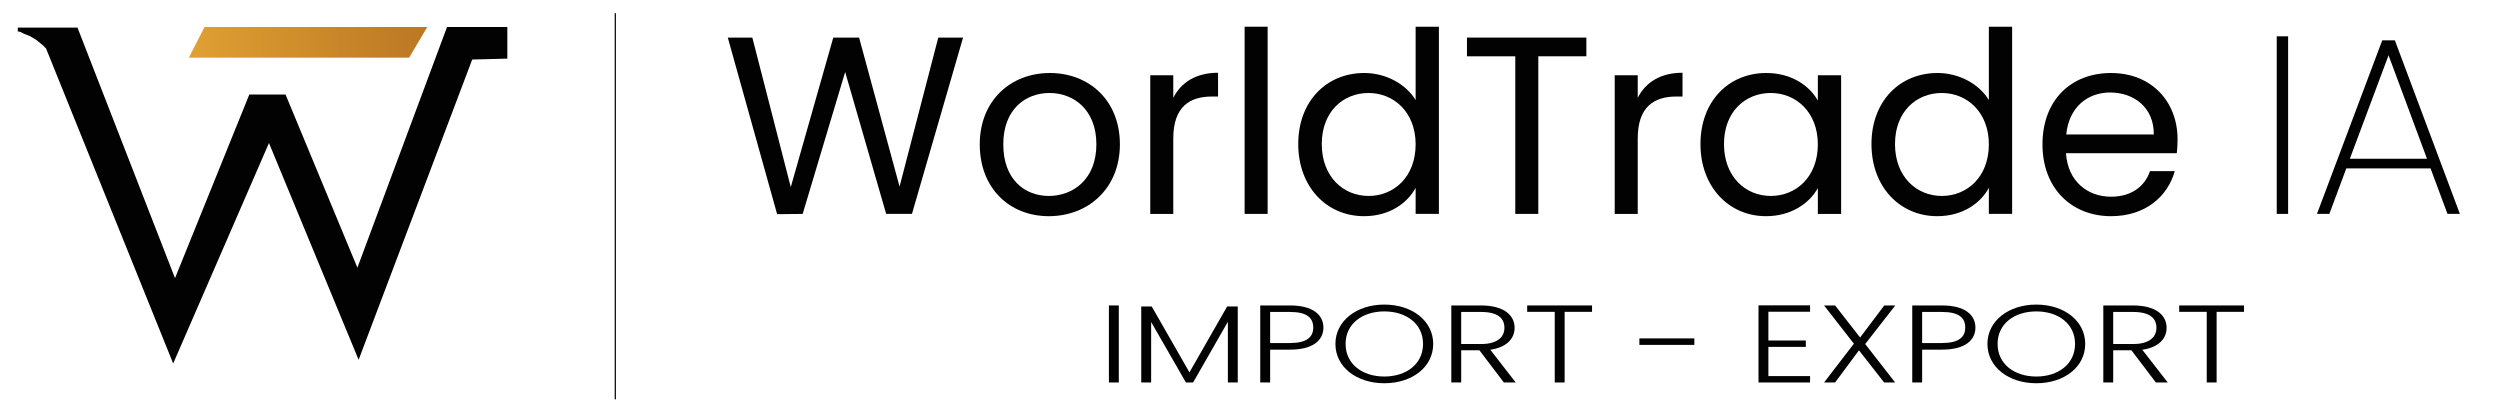
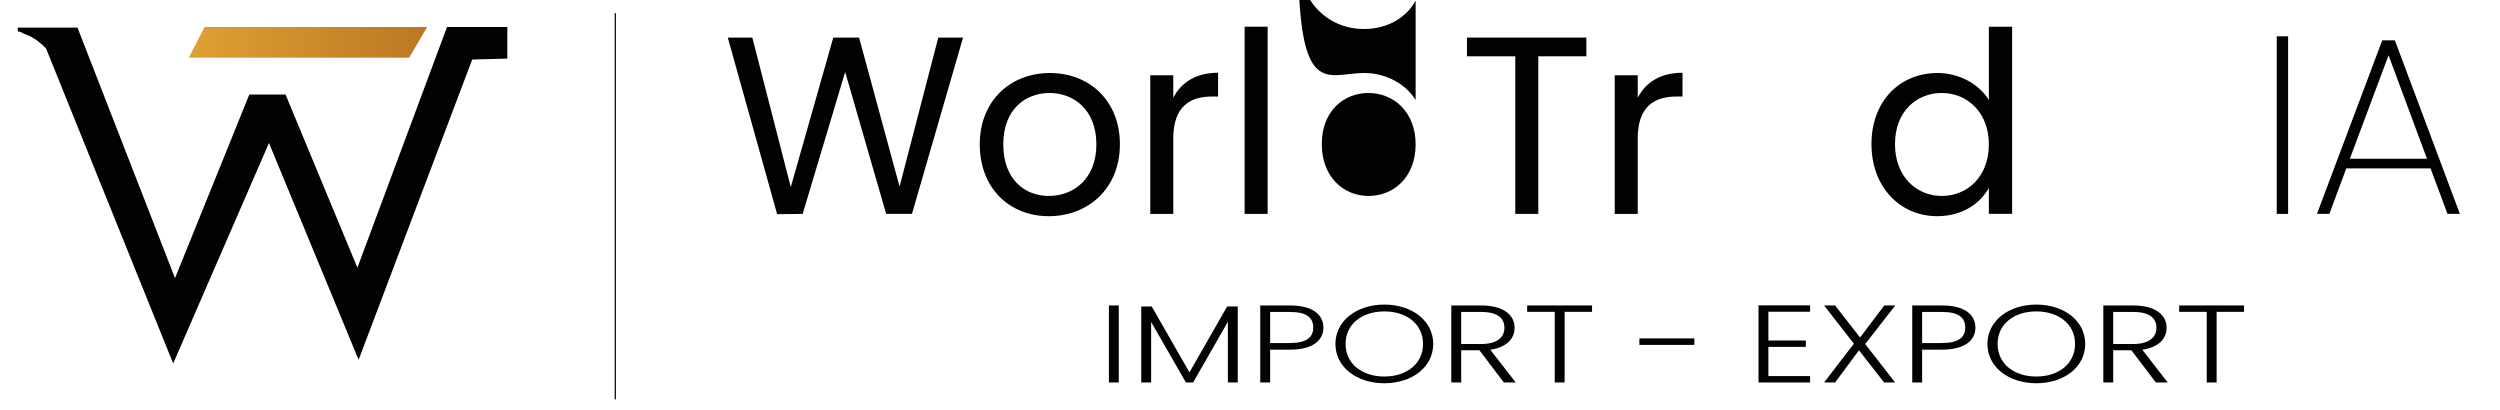
<svg xmlns="http://www.w3.org/2000/svg" version="1.1" id="Calque_1" x="0px" y="0px" viewBox="0 0 2034.38 333.96" style="enable-background:new 0 0 2034.38 333.96;" xml:space="preserve">
  <style type="text/css">
	.st0{fill:#020203;}
	.st1{fill:#020203;stroke:#020203;stroke-miterlimit:10;}
	.st2{fill:url(#SVGID_1_);}
</style>
  <g>
    <g>
      <g>
        <path class="st0" d="M592.24,30.58h19.97l31.29,121.66l34.58-121.66h21l32.94,121.25l31.5-121.25h20.17l-41.58,143.48h-21     L687.76,58.58l-34.58,115.49l-20.79,0.21L592.24,30.58z" />
        <path class="st0" d="M853.48,175.92c-31.91,0-56.2-22.64-56.2-58.46c0-35.61,25.11-58.05,57.02-58.05     c32.11,0,57.02,22.44,57.02,58.05C911.32,153.27,885.59,175.92,853.48,175.92z M853.48,159.45c19.56,0,38.7-13.38,38.7-41.99     c0-28.41-18.73-41.79-38.08-41.79c-19.76,0-37.67,13.38-37.67,41.79C816.42,146.07,833.92,159.45,853.48,159.45z" />
        <path class="st0" d="M954.76,174.07h-18.73V61.26h18.73v18.32c6.38-12.56,18.53-20.38,36.44-20.38v19.35h-4.94     c-17.91,0-31.5,8.03-31.5,34.17V174.07z" />
        <path class="st0" d="M1012.81,21.73h18.73v152.33h-18.73V21.73z" />
-         <path class="st0" d="M1110.18,59.4c17.7,0,33.97,9.06,41.79,22.03v-59.7h18.94v152.33h-18.94v-21.2     c-6.79,12.56-21.41,23.06-42,23.06c-30.26,0-53.52-23.67-53.52-58.67C1056.45,82.05,1079.71,59.4,1110.18,59.4z M1113.68,75.67     c-20.59,0-38.08,15.03-38.08,41.58s17.5,42.2,38.08,42.2c20.58,0,38.29-15.44,38.29-41.99     C1151.97,91.31,1134.26,75.67,1113.68,75.67z" />
+         <path class="st0" d="M1110.18,59.4c17.7,0,33.97,9.06,41.79,22.03v-59.7h18.94h-18.94v-21.2     c-6.79,12.56-21.41,23.06-42,23.06c-30.26,0-53.52-23.67-53.52-58.67C1056.45,82.05,1079.71,59.4,1110.18,59.4z M1113.68,75.67     c-20.59,0-38.08,15.03-38.08,41.58s17.5,42.2,38.08,42.2c20.58,0,38.29-15.44,38.29-41.99     C1151.97,91.31,1134.26,75.67,1113.68,75.67z" />
        <path class="st0" d="M1193.75,30.58h97.16v15.23h-39.11v128.25h-18.73V45.82h-39.32V30.58z" />
        <path class="st0" d="M1332.71,174.07h-18.73V61.26h18.73v18.32c6.38-12.56,18.53-20.38,36.44-20.38v19.35h-4.94     c-17.91,0-31.5,8.03-31.5,34.17V174.07z" />
-         <path class="st0" d="M1437.28,59.4c21,0,35.41,10.71,42,22.44V61.26h18.94v112.81h-18.94v-21c-6.79,12.15-21.41,22.85-42.2,22.85     c-30.06,0-53.32-23.67-53.32-58.67C1383.76,82.05,1407.02,59.4,1437.28,59.4z M1440.98,75.67c-20.59,0-38.08,15.03-38.08,41.58     s17.5,42.2,38.08,42.2c20.58,0,38.29-15.44,38.29-41.99C1479.27,91.31,1461.57,75.67,1440.98,75.67z" />
        <path class="st0" d="M1576.64,59.4c17.7,0,33.97,9.06,41.79,22.03v-59.7h18.94v152.33h-18.94v-21.2     c-6.79,12.56-21.41,23.06-42,23.06c-30.26,0-53.52-23.67-53.52-58.67C1522.92,82.05,1546.18,59.4,1576.64,59.4z M1580.14,75.67     c-20.59,0-38.08,15.03-38.08,41.58s17.5,42.2,38.08,42.2c20.58,0,38.29-15.44,38.29-41.99     C1618.43,91.31,1600.73,75.67,1580.14,75.67z" />
-         <path class="st0" d="M1717.86,175.92c-32.11,0-55.79-22.64-55.79-58.46c0-35.61,22.85-58.05,55.79-58.05     c32.73,0,54.14,23.06,54.14,53.93c0,4.12-0.21,7.41-0.62,11.32h-90.17c1.44,22.85,17.5,35.41,36.64,35.41     c16.88,0,27.58-8.65,31.7-20.79h20.17C1763.97,159.86,1745.86,175.92,1717.86,175.92z M1681.43,109.43h71.23     c0.21-22.03-16.26-34.17-35.61-34.17C1698.72,75.25,1683.48,87.4,1681.43,109.43z" />
        <path class="st0" d="M1852.7,29.55h9.26v144.51h-9.26V29.55z" />
        <path class="st0" d="M1977.86,137.01h-68.55l-13.79,37.05h-10.09l53.11-141.22h10.29l52.91,141.22h-10.09L1977.86,137.01z      M1943.69,44.99l-31.5,84.2h62.79L1943.69,44.99z" />
      </g>
      <g>
        <path class="st0" d="M902.37,248.56h8.05v62.68h-8.05V248.56z" />
        <path class="st0" d="M928.7,249.37h8.51l30.7,53.63l30.7-53.63h8.62v61.88h-8.05v-49.41l-28.29,49.41h-5.86l-28.29-49.23v49.23     h-8.05V249.37z" />
        <path class="st0" d="M1049.79,284.52h-16.21v26.72h-8.05v-62.68h24.26c18.63,0,27.14,7.71,27.14,18.03     C1076.93,276.72,1068.65,284.52,1049.79,284.52z M1049.79,279.14c13.57,0,18.86-4.84,18.86-12.55c0-8.07-5.29-12.73-18.86-12.73     h-16.21v25.29H1049.79z" />
        <path class="st0" d="M1126.49,311.87c-22.54,0-39.79-13.18-39.79-32.01c0-18.74,17.25-32.01,39.79-32.01     c22.65,0,39.79,13.27,39.79,32.01C1166.27,298.69,1149.14,311.87,1126.49,311.87z M1126.49,306.4     c17.82,0,31.51-10.13,31.51-26.54c0-16.41-13.68-26.45-31.51-26.45c-17.82,0-31.51,10.04-31.51,26.45     C1094.98,296.27,1108.66,306.4,1126.49,306.4z" />
        <path class="st0" d="M1205.14,248.56c18.63,0,27.37,7.89,27.37,18.2c0,8.61-6.21,15.87-19.78,17.85l20.7,26.63h-9.66     l-19.89-26.19h-14.83v26.19h-8.05v-62.68H1205.14z M1205.14,253.85h-16.1v26.1h16.21c13.11,0,18.97-5.56,18.97-13.18     C1224.23,258.87,1218.71,253.85,1205.14,253.85z" />
        <path class="st0" d="M1242.75,248.56h52.78v5.2h-22.31v57.48h-8.05v-57.48h-22.42V248.56z" />
        <path class="st0" d="M1334.05,275.37h44.73v5.29h-44.73V275.37z" />
        <path class="st0" d="M1472.95,253.67h-33.92v23.41h30.47v5.2h-30.47v23.76h33.92v5.2h-41.97v-62.77h41.97V253.67z" />
        <path class="st0" d="M1512.74,285.06l-19.43,26.19h-8.97l24.26-31.57l-24.26-31.12h8.97l20.35,26.1l19.66-26.1h8.97l-24.49,31.39     l24.38,31.3h-8.97L1512.74,285.06z" />
        <path class="st0" d="M1580.36,284.52h-16.21v26.72h-8.05v-62.68h24.26c18.63,0,27.14,7.71,27.14,18.03     C1607.49,276.72,1599.21,284.52,1580.36,284.52z M1580.36,279.14c13.57,0,18.86-4.84,18.86-12.55c0-8.07-5.29-12.73-18.86-12.73     h-16.21v25.29H1580.36z" />
        <path class="st0" d="M1657.06,311.87c-22.54,0-39.79-13.18-39.79-32.01c0-18.74,17.25-32.01,39.79-32.01     c22.65,0,39.79,13.27,39.79,32.01C1696.84,298.69,1679.71,311.87,1657.06,311.87z M1657.06,306.4     c17.82,0,31.51-10.13,31.51-26.54c0-16.41-13.68-26.45-31.51-26.45c-17.82,0-31.51,10.04-31.51,26.45     C1625.55,296.27,1639.23,306.4,1657.06,306.4z" />
        <path class="st0" d="M1735.71,248.56c18.63,0,27.37,7.89,27.37,18.2c0,8.61-6.21,15.87-19.78,17.85l20.7,26.63h-9.66     l-19.89-26.19h-14.83v26.19h-8.05v-62.68H1735.71z M1735.71,253.85h-16.1v26.1h16.21c13.11,0,18.97-5.56,18.97-13.18     C1754.8,258.87,1749.28,253.85,1735.71,253.85z" />
        <path class="st0" d="M1773.31,248.56h52.78v5.2h-22.31v57.48h-8.05v-57.48h-22.42V248.56z" />
      </g>
    </g>
  </g>
  <line class="st1" x1="500.7" y1="10.72" x2="500.7" y2="324.95" />
  <g>
    <polygon class="st0" points="14.49,22.45 63.05,22.45 142.42,226.33 202.88,76.92 232.36,76.92 290.83,217.83 363.78,21.95    412.85,21.95 412.85,47.7 384.27,48.44 291.83,292.79 218.87,116.39 140.92,295.79 37.48,39.44 34.98,36.94 31.98,34.44    29.49,32.45 24.49,29.45 19.49,27.45 16.49,25.95 14.49,25.56  " />
    <linearGradient id="SVGID_1_" gradientUnits="userSpaceOnUse" x1="153.649" y1="34.451" x2="347.693" y2="34.451">
      <stop offset="0" style="stop-color:#E0A033" />
      <stop offset="1" style="stop-color:#BC7723" />
    </linearGradient>
    <polygon class="st2" points="166.45,21.95 347.69,21.95 332.95,46.95 153.65,46.95  " />
  </g>
</svg>